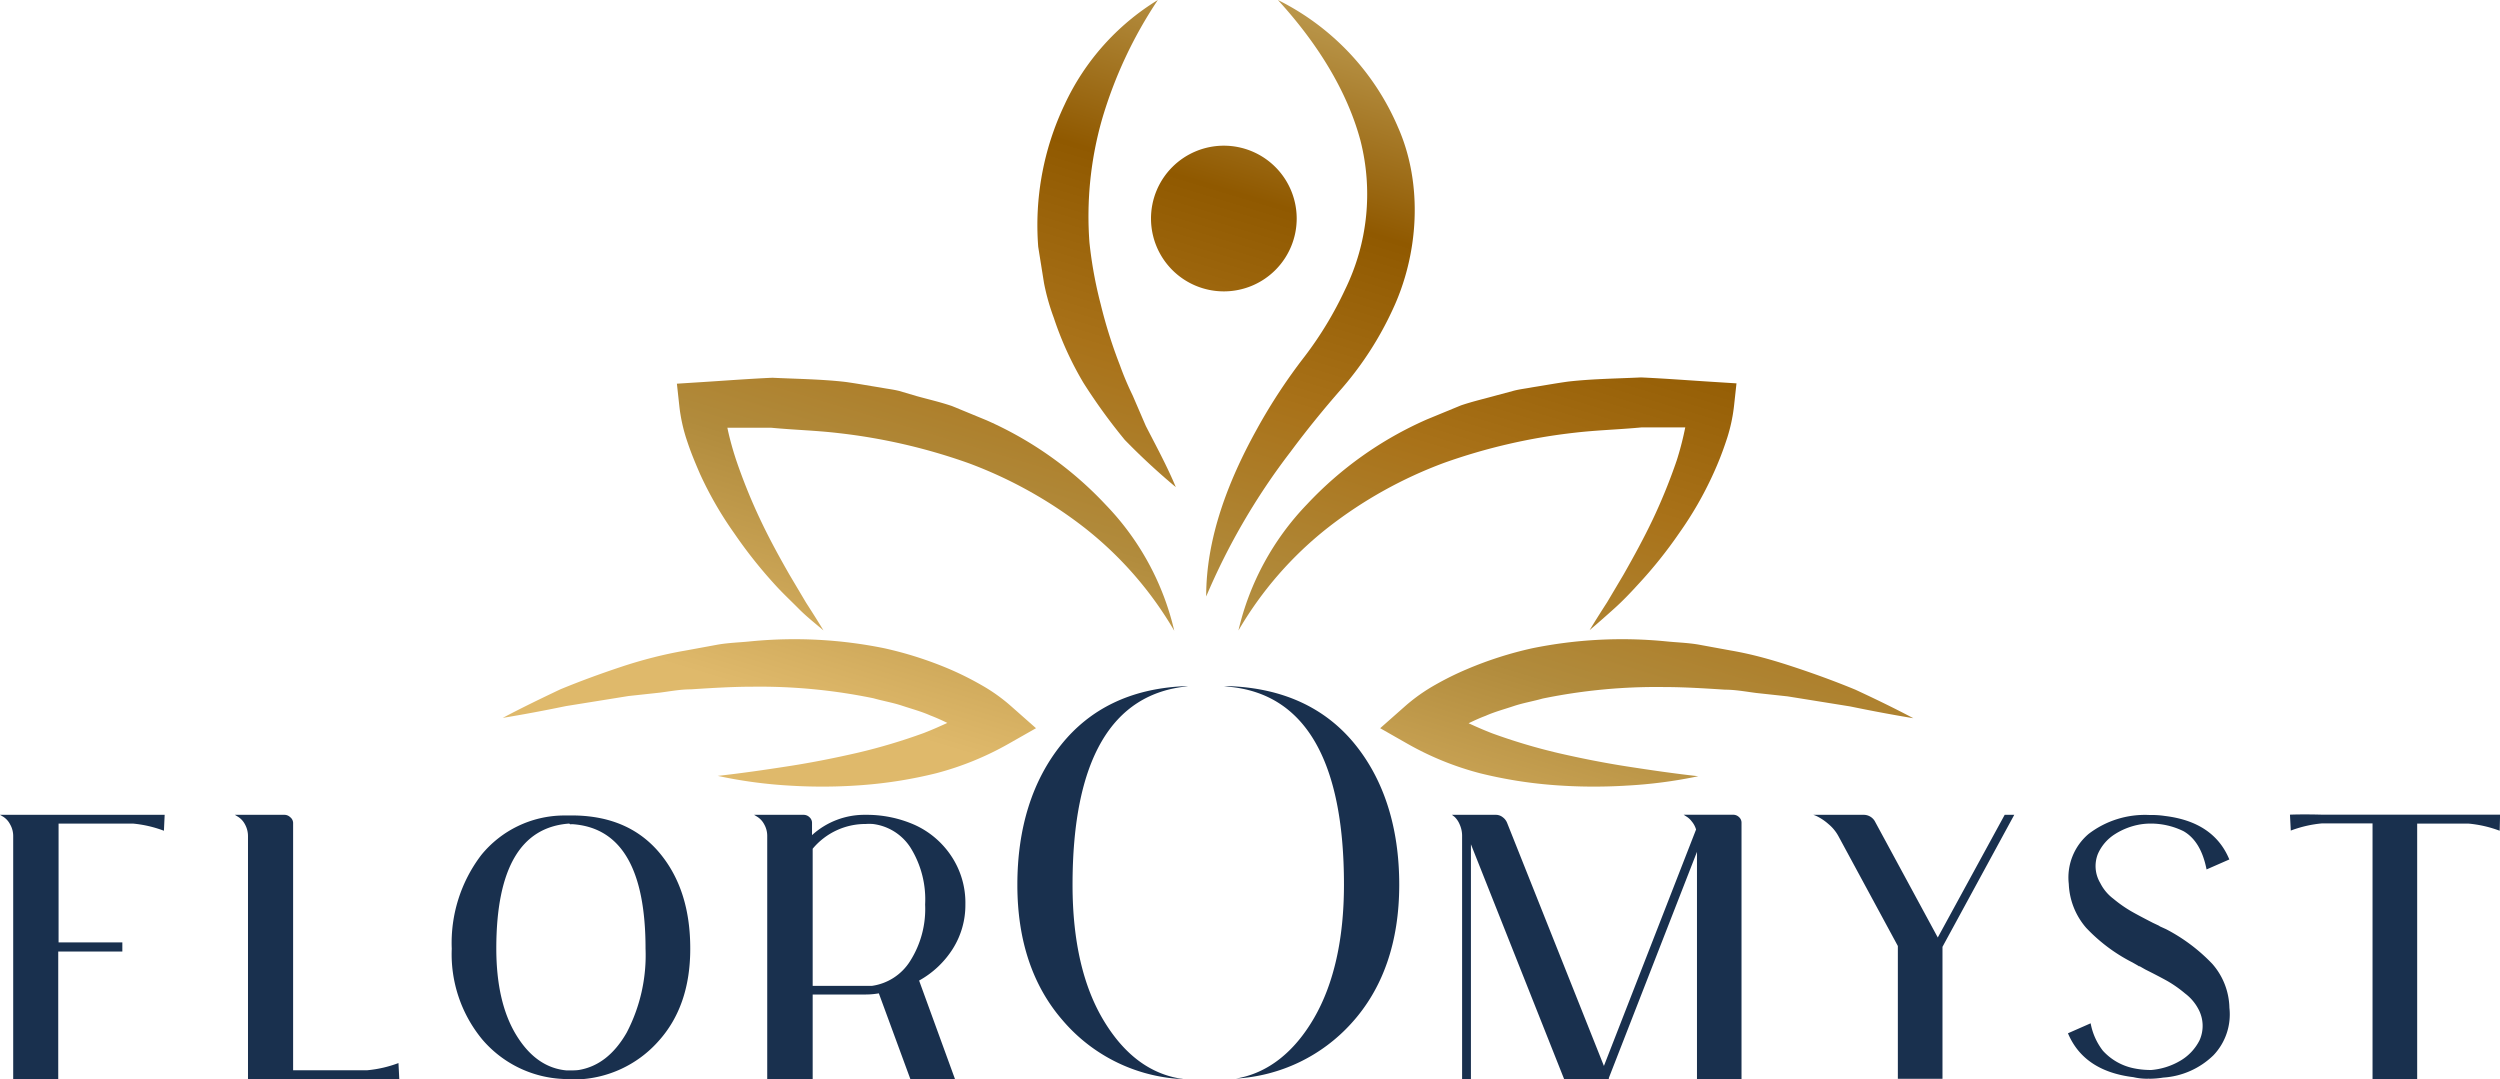
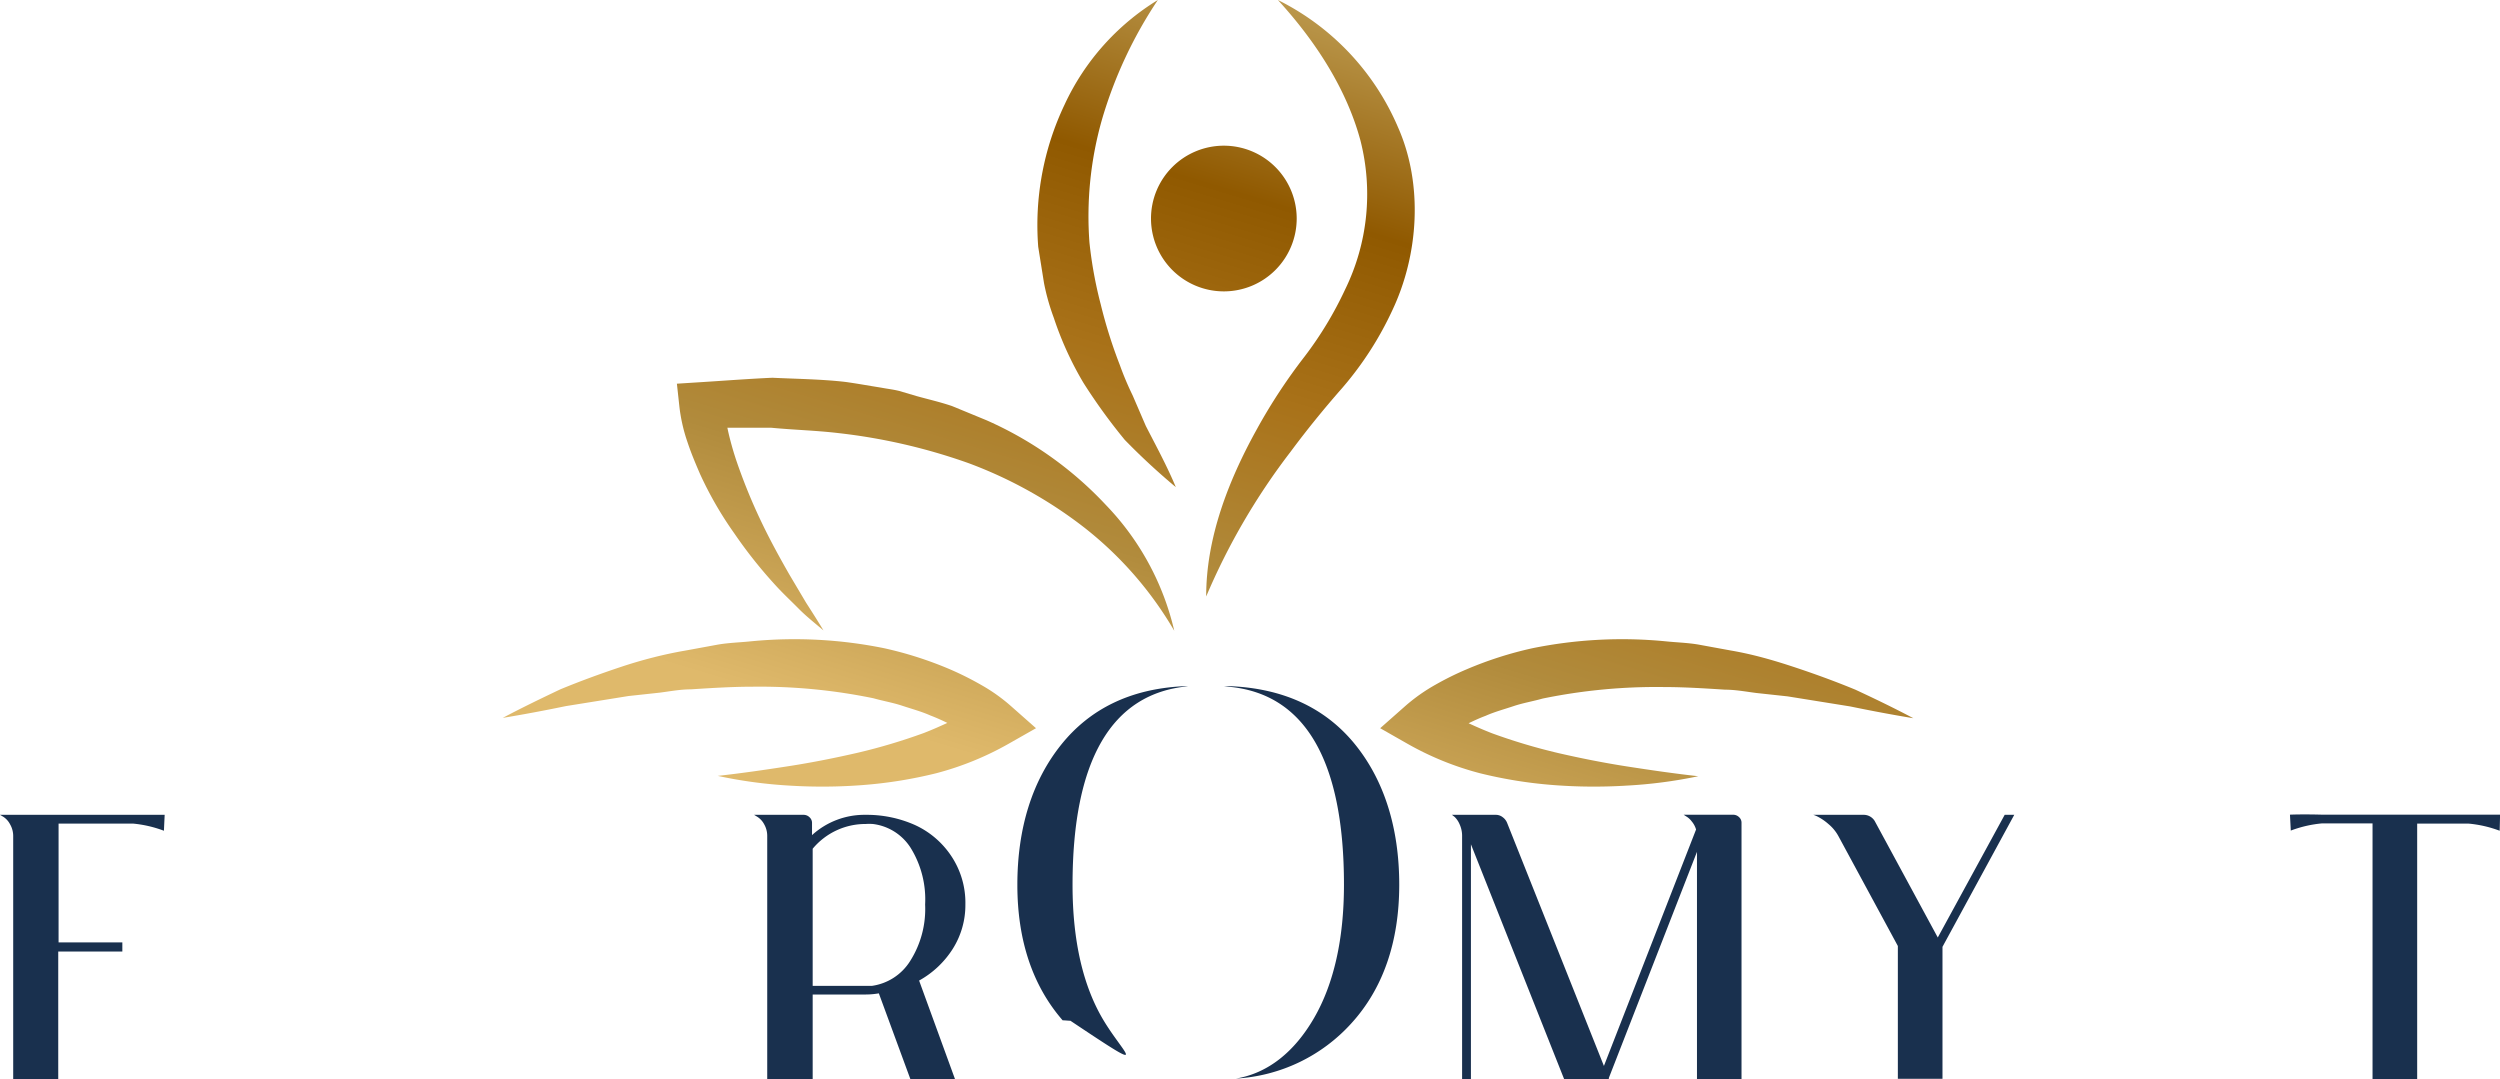
<svg xmlns="http://www.w3.org/2000/svg" xmlns:xlink="http://www.w3.org/1999/xlink" viewBox="0 0 303.04 130.83">
  <defs>
    <style>.cls-1{fill:#19304e;}.cls-2{fill:url(#linear-gradient);}.cls-3{fill:url(#linear-gradient-2);}.cls-4{fill:url(#linear-gradient-3);}.cls-5{fill:url(#linear-gradient-4);}.cls-6{fill:url(#linear-gradient-5);}.cls-7{fill:url(#linear-gradient-6);}.cls-8{fill:url(#linear-gradient-7);}</style>
    <linearGradient gradientUnits="userSpaceOnUse" y2="91.87" x2="118.68" y1="-29.17" x1="155.2" id="linear-gradient">
      <stop stop-color="#ecc982" offset="0" />
      <stop stop-color="#f8d790" offset="0" />
      <stop stop-color="#b99549" offset="0.23" />
      <stop stop-color="#905900" offset="0.41" />
      <stop stop-color="#a97219" offset="0.59" />
      <stop stop-color="#b18b3c" offset="0.77" />
      <stop stop-color="#dfb96b" offset="1" />
    </linearGradient>
    <linearGradient xlink:href="#linear-gradient" y2="97.75" x2="138.16" y1="-23.3" x1="174.68" id="linear-gradient-2" />
    <linearGradient xlink:href="#linear-gradient" y2="106.48" x2="167.1" y1="-14.56" x1="203.62" id="linear-gradient-3" />
    <linearGradient xlink:href="#linear-gradient" y2="87.55" x2="104.37" y1="-33.49" x1="140.89" id="linear-gradient-4" />
    <linearGradient xlink:href="#linear-gradient" y2="113.91" x2="191.74" y1="-7.13" x1="228.26" id="linear-gradient-5" />
    <linearGradient xlink:href="#linear-gradient" y2="84.49" x2="94.21" y1="-36.56" x1="130.73" id="linear-gradient-6" />
    <linearGradient xlink:href="#linear-gradient" y2="94.62" x2="127.79" y1="-26.42" x1="164.31" id="linear-gradient-7" />
  </defs>
  <g data-name="Layer 2" id="Layer_2">
    <g data-name="Layer 1" id="Layer_1-2">
      <path d="M0,98.77H16.1c1.48,0,2.77,0,3.86,0l-.09,1.93a14.37,14.37,0,0,0-3.77-.87h-9v14.4h7.73v1.11H7.06v15.47H1.6V101.38a2.85,2.85,0,0,0-.39-1.48A2.39,2.39,0,0,0,.39,99Z" class="cls-1" />
-       <path d="M35.53,99.73v30h9a14.48,14.48,0,0,0,3.77-.87l.1,1.93q-1.59,0-3.87,0H30.06V101.38a2.94,2.94,0,0,0-.38-1.48,2.39,2.39,0,0,0-.82-.89l-.39-.24h6a1,1,0,0,1,.7.28A.91.91,0,0,1,35.53,99.73Z" class="cls-1" />
-       <path d="M67.81,130.76A13.65,13.65,0,0,1,58.46,126a16.23,16.23,0,0,1-3.7-11,17.57,17.57,0,0,1,3.58-11.36,13,13,0,0,1,9.91-4.79c.32,0,.61,0,.87,0h.63Q76.32,99,80,103.45T83.67,115q0,7-3.92,11.28a13.8,13.8,0,0,1-9.91,4.57h-.72C68.7,130.81,68.26,130.79,67.81,130.76ZM69,99.83q-8.83.63-8.84,15.13,0,6.53,2.41,10.49t6.09,4.3h.44c.35,0,.71,0,1.06-.05,2.35-.39,4.29-1.89,5.8-4.52A20.25,20.25,0,0,0,78.25,115q0-14.31-8.65-15.08a2.3,2.3,0,0,0-.48,0Z" class="cls-1" />
      <path d="M104.93,98.77a14.37,14.37,0,0,1,5.9,1.2,10.54,10.54,0,0,1,4.45,3.75,10.2,10.2,0,0,1,1.74,5.92A9.93,9.93,0,0,1,115.5,115a11.32,11.32,0,0,1-4.09,3.86l4.35,11.94h-5.41l-3.82-10.39a9.37,9.37,0,0,1-1.6.14H98.51v10.25H93V101.38a2.84,2.84,0,0,0-.38-1.48,2.39,2.39,0,0,0-.82-.89l-.39-.24h6a1,1,0,0,1,.7.28.91.91,0,0,1,.32.68v1.5A9.44,9.44,0,0,1,104.93,98.77Zm7.21,10.87a11.86,11.86,0,0,0-1.77-6.89,6.32,6.32,0,0,0-4.57-2.87,6.92,6.92,0,0,0-.87,0,8.32,8.32,0,0,0-6.42,3V119.5h6.42c.2,0,.46,0,.78,0a6.54,6.54,0,0,0,4.61-3A11.77,11.77,0,0,0,112.14,109.64Z" class="cls-1" />
-       <path d="M133.86,123.83c-2.56-4.18-3.85-9.75-3.85-16.57,0-15.12,4.73-23.21,14-24.07a5.89,5.89,0,0,0-.69,0c-6.26.33-11.18,2.71-14.68,7.07s-5.32,10.09-5.32,17c0,6.71,1.84,12.22,5.49,16.42a20.33,20.33,0,0,0,13.83,7.08c.33,0,.65.05.94.05C139.66,130.35,136.4,128,133.86,123.83Z" class="cls-1" />
+       <path d="M133.86,123.83c-2.56-4.18-3.85-9.75-3.85-16.57,0-15.12,4.73-23.21,14-24.07a5.89,5.89,0,0,0-.69,0c-6.26.33-11.18,2.71-14.68,7.07s-5.32,10.09-5.32,17c0,6.71,1.84,12.22,5.49,16.42c.33,0,.65.05.94.05C139.66,130.35,136.4,128,133.86,123.83Z" class="cls-1" />
      <path d="M164.13,90.08c-3.6-4.35-8.7-6.67-15.17-6.91h-.6l.55.07c9.26.83,14,8.92,14,24,0,6.56-1.22,12-3.62,16.15s-5.63,6.72-9.49,7.35a20.43,20.43,0,0,0,14-6.69c3.84-4.21,5.81-9.87,5.81-16.81S167.75,94.47,164.13,90.08Z" class="cls-1" />
      <path d="M176,98.77h5.32a1.33,1.33,0,0,1,.82.28,1.57,1.57,0,0,1,.54.68l11.74,29.48,11.17-28.66a2.68,2.68,0,0,0-.54-1,2.28,2.28,0,0,0-.67-.6l-.29-.19h6a1,1,0,0,1,.7.28.9.9,0,0,1,.31.68v31.08H205.7V103.26L195,130.71l.05.1H189.6l-11.3-28.47v28.47h-1.07V101.38a3.38,3.38,0,0,0-.31-1.48,2.65,2.65,0,0,0-.61-.89Z" class="cls-1" />
      <path d="M222.86,101.38a5,5,0,0,0-1.21-1.48,6.4,6.4,0,0,0-1.28-.89,3.55,3.55,0,0,0-.56-.24h6.05a1.56,1.56,0,0,1,1.45.87l7.58,14L243,98.77h1.16l-8.7,16v16h-5.41v-16.1Z" class="cls-1" />
-       <path d="M262.44,98.91q5.91.72,7.79,5.27l-2.76,1.21c-.45-2.29-1.39-3.84-2.8-4.64a9,9,0,0,0-4-.92,8.07,8.07,0,0,0-1.16.09,8.33,8.33,0,0,0-3.14,1.19,5.38,5.38,0,0,0-2.08,2.42,4,4,0,0,0,.29,3.5,5.42,5.42,0,0,0,1.59,1.91,15.71,15.71,0,0,0,2.13,1.5c.64.37,1.53.84,2.66,1.42l.72.34.15.1h0v0l.73.33a21.31,21.31,0,0,1,5.61,4.21,8.33,8.33,0,0,1,2.07,5.32,7.18,7.18,0,0,1-1.93,5.75,9.6,9.6,0,0,1-6.09,2.71,10.49,10.49,0,0,1-1.59.14l-.12,0a.47.47,0,0,0-.17,0,7.42,7.42,0,0,1-1.74-.19q-6-.73-7.93-5.32l2.75-1.21a7.7,7.7,0,0,0,1.48,3.32,6.92,6.92,0,0,0,3.6,2.1,10.08,10.08,0,0,0,2.13.24h.14a8.28,8.28,0,0,0,3.41-1.06,6,6,0,0,0,2.44-2.54,4.27,4.27,0,0,0-.15-3.8,5.67,5.67,0,0,0-1.61-1.88,14.69,14.69,0,0,0-2.13-1.5c-.63-.35-1.52-.82-2.68-1.4l-.68-.39-.1,0-.09-.07h0l-.68-.39a20.43,20.43,0,0,1-5.63-4.21,8.63,8.63,0,0,1-2.1-5.31,6.92,6.92,0,0,1,2.41-6.07,11.23,11.23,0,0,1,7.35-2.29h.15A10.93,10.93,0,0,1,262.44,98.91Z" class="cls-1" />
      <path d="M293,130.81h-5.41v-31h-6.14a14.29,14.29,0,0,0-3.77.87l-.1-1.93q1.65-.06,3.87,0h17.74c1.48,0,2.77,0,3.86,0L303,100.7a14.33,14.33,0,0,0-3.82-.87H293Z" class="cls-1" />
      <path d="M126.55,34.31a26.71,26.71,0,0,0,1.19,4.22,40,40,0,0,0,3.6,7.89,69.3,69.3,0,0,0,5,6.9,81.08,81.08,0,0,0,6.19,5.73c-1.1-2.63-2.4-5-3.64-7.42l-1.6-3.71a36.22,36.22,0,0,1-1.54-3.65,58.58,58.58,0,0,1-2.33-7.4,50.61,50.61,0,0,1-1.36-7.46,42.79,42.79,0,0,1,1.54-15A52.65,52.65,0,0,1,140.35,0a29.3,29.3,0,0,0-11.3,12.67,34,34,0,0,0-3.2,17.26Z" class="cls-2" />
      <path d="M163.06,35.07a44,44,0,0,1-4.94,8.17,67.57,67.57,0,0,0-5.82,8.88c-3.41,6.17-6.1,13.09-6.09,20.18a80.16,80.16,0,0,1,10.22-17.53c2-2.69,4.06-5.23,6.33-7.81a40.32,40.32,0,0,0,6-9.32c3.2-6.74,3.77-15.24.72-22.17A30.64,30.64,0,0,0,154.9,0c4.7,5.13,8.36,10.93,10,17A26.29,26.29,0,0,1,163.06,35.07Z" class="cls-3" />
-       <path d="M150.12,76.42A44.09,44.09,0,0,1,161,63.93a52.66,52.66,0,0,1,14.06-7.83,70.62,70.62,0,0,1,15.74-3.64c2.7-.32,5.44-.39,8.16-.65,1.77,0,3.55,0,5.32,0l-.09.43a36.72,36.72,0,0,1-.94,3.56,68.36,68.36,0,0,1-2.83,7c-1.09,2.31-2.33,4.58-3.62,6.85l-2,3.37c-.71,1.1-1.42,2.22-2.11,3.36,1-.85,2-1.73,3-2.63s1.92-1.86,2.82-2.85a54.21,54.21,0,0,0,5.05-6.3,43.34,43.34,0,0,0,4.09-7.11,38.49,38.49,0,0,0,1.55-3.92,20.11,20.11,0,0,0,1-4.44l.29-2.66-2.83-.18c-2.91-.18-5.82-.41-8.74-.54-2.94.14-5.88.17-8.81.5-1.47.2-2.93.47-4.39.7-.73.14-1.46.22-2.18.4l-2.16.58c-1.43.4-2.88.73-4.29,1.21l-4.15,1.71a44.3,44.3,0,0,0-14.51,10.28A32.76,32.76,0,0,0,150.12,76.42Z" class="cls-4" />
      <path d="M83.34,53.61c.45,1.36,1,2.65,1.55,3.92A44.07,44.07,0,0,0,89,64.64a56.4,56.4,0,0,0,5,6.3c.91,1,1.89,1.91,2.82,2.85s2,1.78,3,2.63c-.69-1.14-1.4-2.26-2.11-3.36l-2-3.37c-1.3-2.27-2.54-4.54-3.62-6.85a68.36,68.36,0,0,1-2.83-7,36.8,36.8,0,0,1-1-3.56l-.09-.43c1.78,0,3.55,0,5.32,0,2.72.26,5.47.33,8.16.65a70.58,70.58,0,0,1,15.75,3.64,52.81,52.81,0,0,1,14.06,7.83,44.05,44.05,0,0,1,10.88,12.49,32.59,32.59,0,0,0-8.29-15.25,44.15,44.15,0,0,0-14.5-10.28l-4.15-1.71c-1.41-.48-2.86-.81-4.3-1.21L109,47.39c-.72-.18-1.46-.26-2.19-.4-1.46-.23-2.91-.5-4.38-.7-2.93-.33-5.88-.36-8.81-.5-2.92.13-5.84.36-8.74.54l-2.83.18.29,2.66A20.13,20.13,0,0,0,83.34,53.61Z" class="cls-5" />
      <path d="M209.85,78.86l-3.93-.72c-1.32-.23-2.66-.26-4-.4a54.52,54.52,0,0,0-16.19.84,45.09,45.09,0,0,0-7.9,2.53A35.81,35.81,0,0,0,174,83a21.51,21.51,0,0,0-3.7,2.62l-3,2.65,3.37,1.92a36.32,36.32,0,0,0,8.69,3.53,53.86,53.86,0,0,0,8.91,1.44,64.08,64.08,0,0,0,8.87.07,56.71,56.71,0,0,0,8.72-1.14c-2.91-.32-5.77-.74-8.61-1.18s-5.64-1-8.38-1.63a70.44,70.44,0,0,1-8-2.39c-1-.39-1.92-.79-2.85-1.22.68-.33,1.36-.64,2.08-.91,1.08-.48,2.25-.79,3.38-1.17s2.34-.58,3.5-.91a68.39,68.39,0,0,1,14.64-1.4c2.49,0,5,.16,7.5.32,1.26,0,2.51.24,3.77.4l3.79.41,7.59,1.22c2.52.52,5.06,1,7.66,1.43-2.3-1.22-4.66-2.36-7.05-3.47-2.43-1-4.89-1.9-7.4-2.73S212.47,79.31,209.85,78.86Z" class="cls-6" />
      <path d="M83.08,78.86,87,78.14c1.32-.23,2.66-.26,4-.4a54.59,54.59,0,0,1,16.2.84,45.09,45.09,0,0,1,7.9,2.53A36.78,36.78,0,0,1,118.89,83a21.08,21.08,0,0,1,3.69,2.62l3,2.65-3.38,1.92a36.42,36.42,0,0,1-8.68,3.53,53.86,53.86,0,0,1-8.91,1.44,64.08,64.08,0,0,1-8.87.07A56.71,56.71,0,0,1,87,94.05c2.91-.32,5.77-.74,8.61-1.18s5.64-1,8.38-1.63a70.44,70.44,0,0,0,8-2.39c1-.39,1.91-.79,2.84-1.22-.67-.33-1.36-.64-2.07-.91-1.08-.48-2.25-.79-3.39-1.17s-2.34-.58-3.5-.91a68.33,68.33,0,0,0-14.64-1.4c-2.48,0-5,.16-7.5.32-1.26,0-2.51.24-3.76.4l-3.79.41L68.6,85.59c-2.52.52-5.06,1-7.66,1.43,2.3-1.22,4.66-2.36,7-3.47,2.43-1,4.89-1.9,7.39-2.73S80.46,79.31,83.08,78.86Z" class="cls-7" />
      <path d="M148.34,35.32a8.83,8.83,0,1,0-8.82-8.83A8.83,8.83,0,0,0,148.34,35.32Z" class="cls-8" />
    </g>
  </g>
</svg>